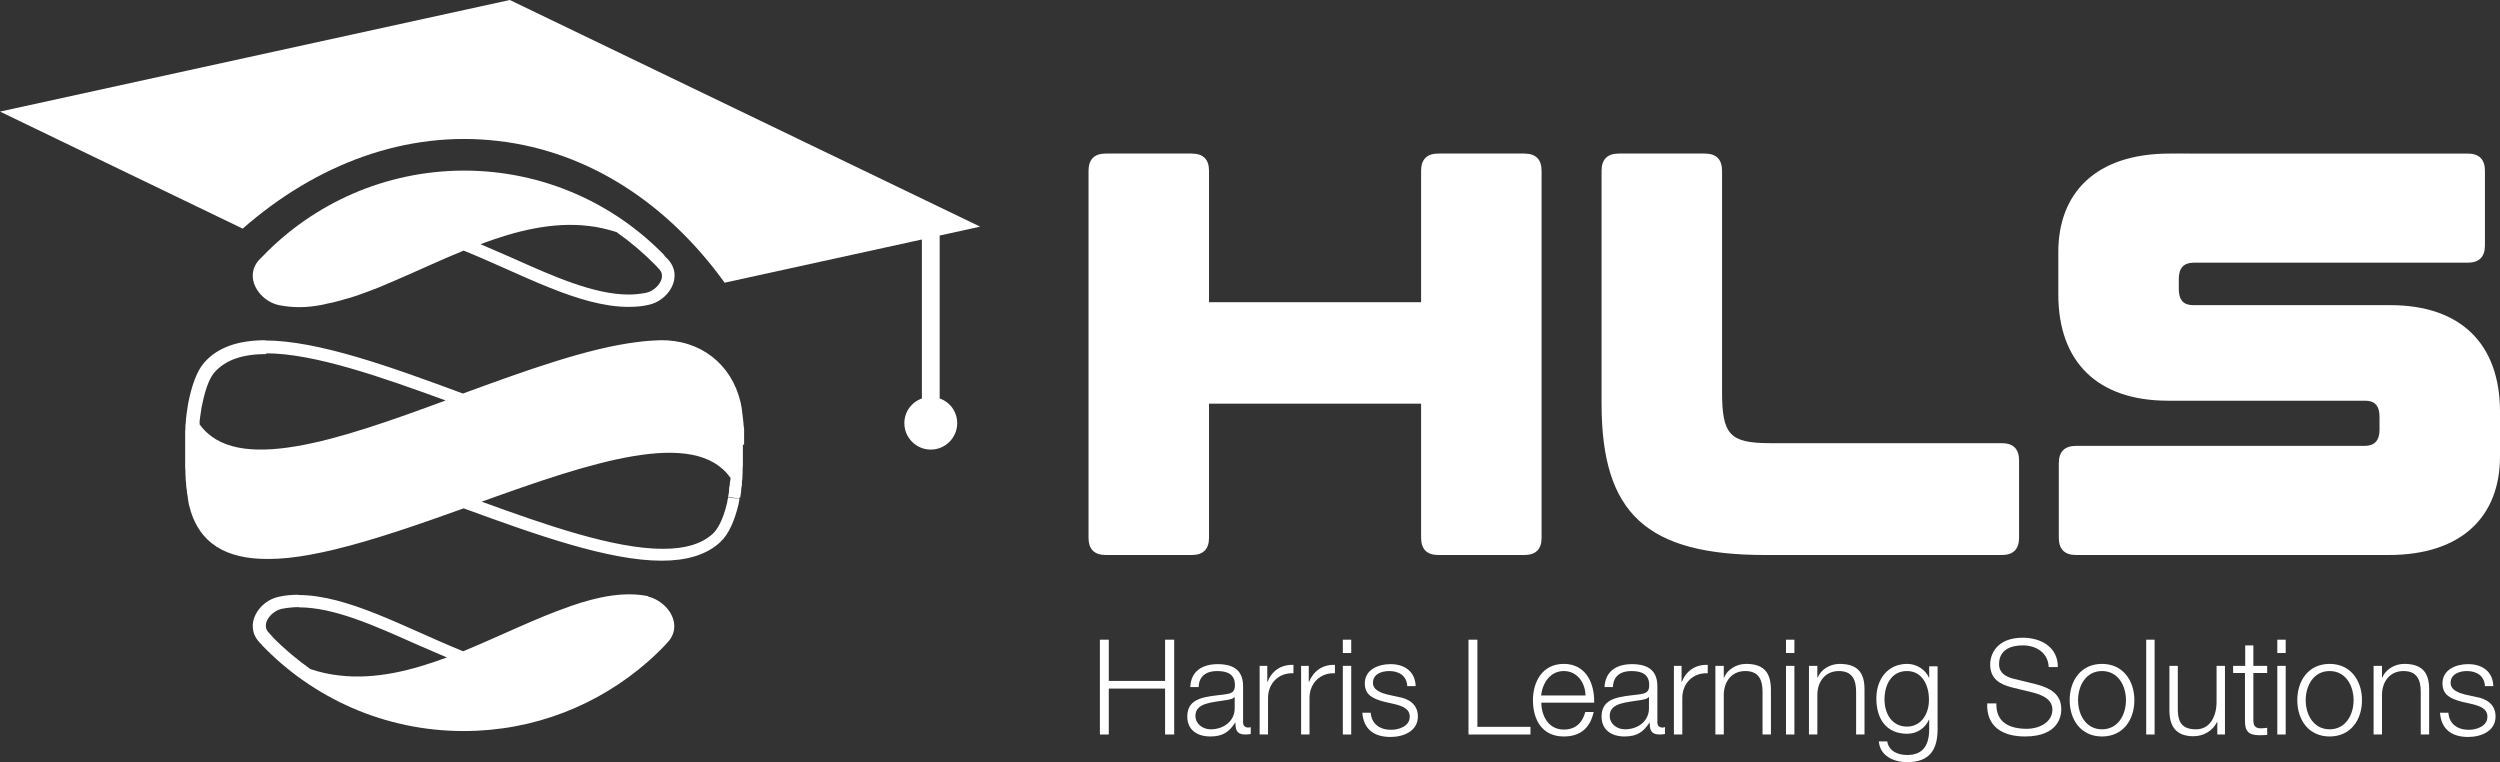
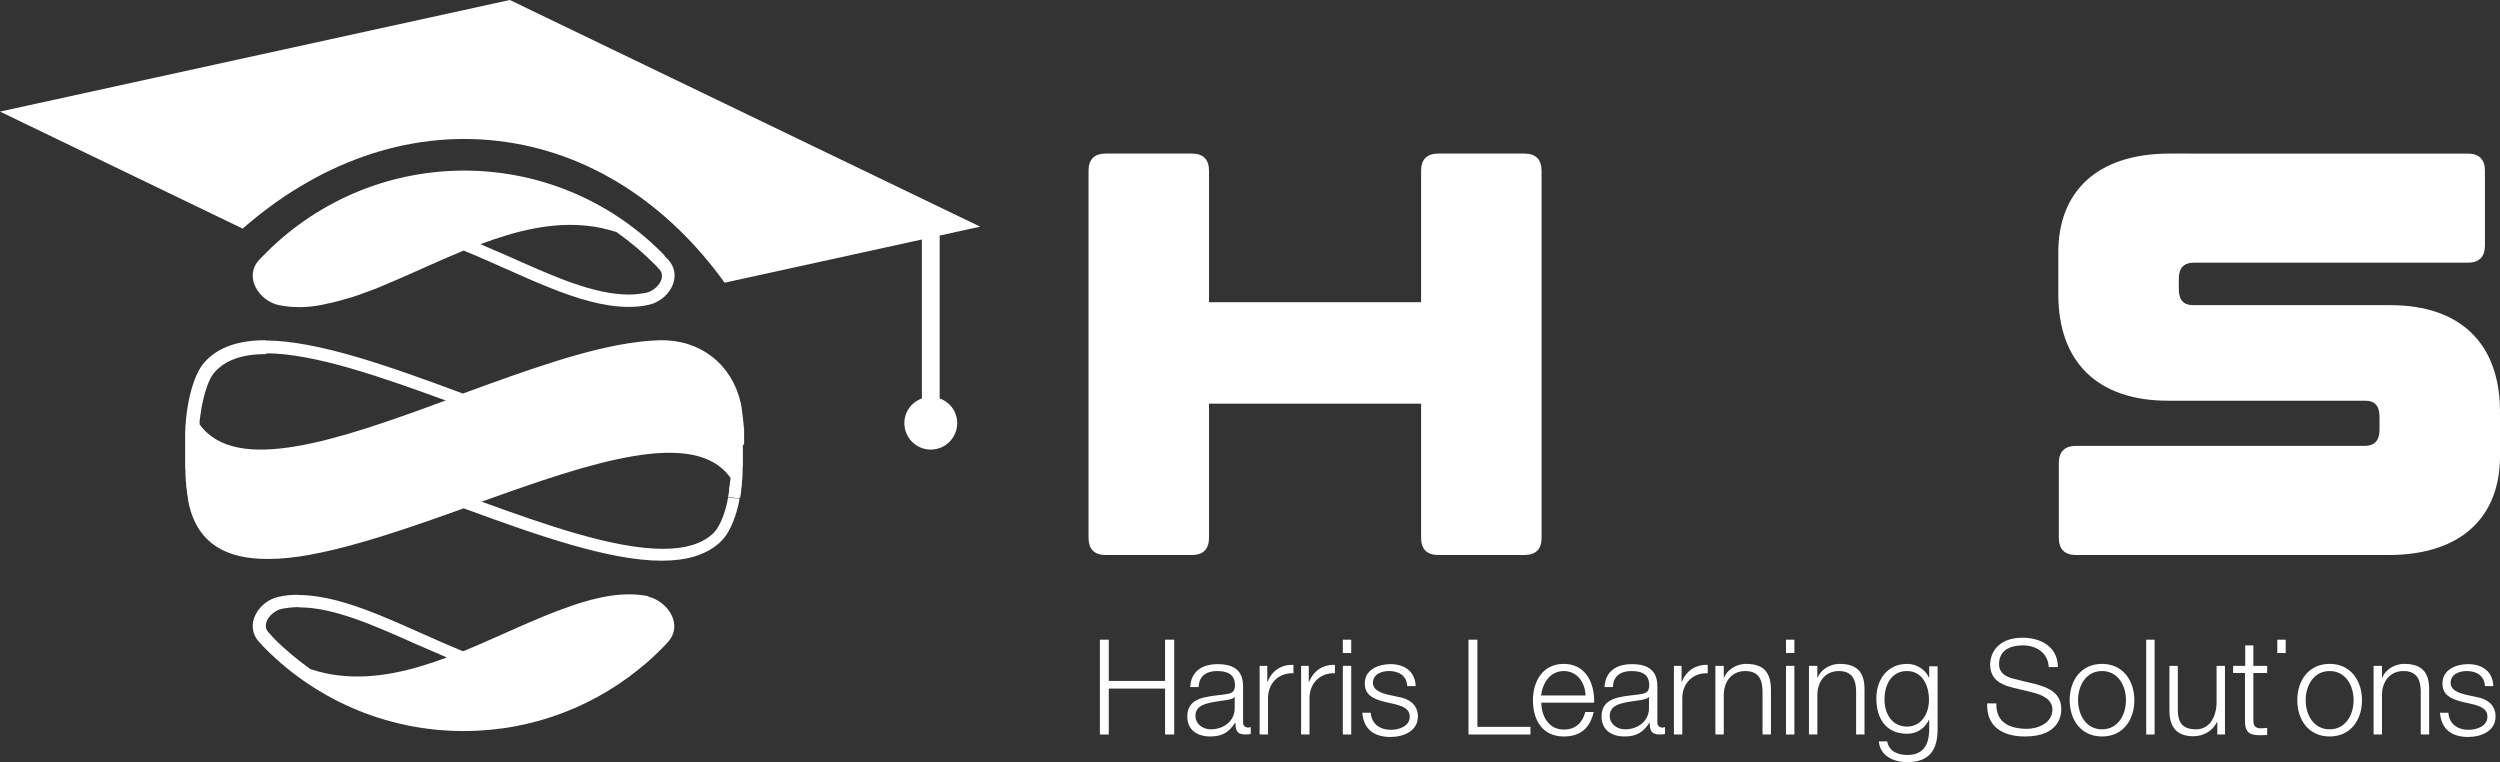
<svg xmlns="http://www.w3.org/2000/svg" version="1.1" id="Layer_1" x="0px" y="0px" style="enable-background:new 0 0 113.39 113.39;" xml:space="preserve" viewBox="6.05 41.25 101.26 30.87">
  <rect x="6.05" y="41.25" width="101.26" height="30.87" fill="#333333" stroke="none" />
  <style type="text/css">
	.st0{fill:#FFFFFF;}
</style>
  <g>
    <path class="st0" d="M45.75,50.43L26.7,41.25L6.05,45.77l9.83,4.74c2.99-2.62,6.62-3.99,10.35-3.55c3.69,0.43,6.88,2.56,9.17,5.74   l7.99-1.75v6.44c-0.42,0.15-0.71,0.54-0.71,1c0,0.59,0.48,1.07,1.07,1.07s1.07-0.48,1.07-1.07c0-0.47-0.3-0.86-0.71-1v-6.6   L45.75,50.43z" />
    <path class="st0" d="M33.07,65.89c-0.2-0.23-0.48-0.41-0.78-0.48l0.03-0.01c-0.97-0.2-2.04,0.01-3.16,0.4   c-0.02,0.01-0.03,0.01-0.05,0.02c-1.36,0.47-2.8,1.19-4.28,1.8c-0.01,0-0.02,0.01-0.02,0.01c-2.39-0.97-4.68-2.28-6.68-2.28   l0.02-0.01c-0.27,0-0.54,0.02-0.8,0.08c-0.81,0.16-1.45,1.14-0.79,1.85c0.04,0.04,0.07,0.07,0.11,0.11c0,0-0.02-0.01-0.03-0.02   c0,0,0.01,0.01,0.01,0.01c0,0,0,0,0,0c2.06,2.15,4.97,3.49,8.18,3.49c2.86,0,5.46-1.06,7.45-2.8c0.03-0.03,0.07-0.06,0.1-0.09   c0.03-0.03,0.07-0.06,0.1-0.09c0.17-0.16,0.34-0.32,0.5-0.49c0.03-0.04,0.07-0.07,0.1-0.11C33.51,66.83,33.4,66.28,33.07,65.89z    M16.84,66.45c0.08-0.25,0.35-0.48,0.62-0.54c0.22-0.04,0.45-0.07,0.7-0.07l0,0.01c1.4,0,3.02,0.72,4.74,1.49   c0.41,0.18,0.83,0.36,1.25,0.54c-1.43,0.53-2.89,0.9-4.35,0.73c-0.39-0.04-0.79-0.13-1.18-0.26c-0.53-0.38-1.04-0.8-1.51-1.28   c-0.02-0.02-0.03-0.04-0.05-0.06c-0.04-0.04-0.07-0.08-0.11-0.12C16.82,66.76,16.79,66.62,16.84,66.45z" />
    <polygon class="st0" points="24.82,48.17 24.83,48.17 24.84,48.17  " />
    <path class="st0" d="M16.68,51.64c-0.04,0.04-0.08,0.08-0.12,0.12c-0.66,0.7-0.02,1.68,0.79,1.85c0.26,0.05,0.53,0.08,0.8,0.08   c0.01,0,0.03,0,0.04,0c0,0,0.01,0,0.01,0c0.27,0,0.54-0.03,0.82-0.08c0.07-0.01,0.15-0.03,0.23-0.05c0.21-0.04,0.42-0.09,0.63-0.15   c0.09-0.03,0.19-0.06,0.28-0.08c0.21-0.06,0.42-0.13,0.63-0.21c0.09-0.03,0.18-0.07,0.27-0.1c0.24-0.09,0.47-0.18,0.71-0.29   c0.06-0.02,0.11-0.05,0.17-0.07c0.94-0.4,1.91-0.86,2.89-1.26c2.39,0.97,4.68,2.28,6.68,2.28c0.27,0,0.54-0.02,0.8-0.08   c0.81-0.16,1.45-1.14,0.79-1.85c-0.04-0.04-0.08-0.08-0.12-0.12c-0.01-0.01-0.03-0.02-0.04-0.04c0.02,0.01,0.04,0.02,0.06,0.04   c-2.06-2.14-4.95-3.47-8.16-3.47c0,0-0.01,0-0.01,0c0,0,0,0,0,0C21.63,48.17,18.74,49.5,16.68,51.64z M32.84,52.57   c-0.08,0.25-0.35,0.48-0.62,0.54c-0.22,0.04-0.45,0.07-0.7,0.07c-1.4,0-3.02-0.72-4.74-1.49c-0.42-0.18-0.85-0.37-1.27-0.55   c1.44-0.54,2.91-0.91,4.37-0.74c0.38,0.04,0.76,0.13,1.14,0.25c0.57,0.4,1.1,0.85,1.6,1.36c0.04,0.04,0.07,0.08,0.11,0.12   C32.86,52.26,32.89,52.4,32.84,52.57z" />
    <polygon class="st0" points="35.99,61.46 36.05,61.47 35.99,61.46 35.99,61.46  " />
    <path class="st0" d="M36.17,58.49c0-0.07-0.01-0.13-0.02-0.2c0-0.01,0-0.02,0-0.03c-0.02-0.16-0.04-0.33-0.06-0.49   c-0.01-0.07-0.03-0.14-0.04-0.21C35.69,56,34.42,55,32.78,55.03c-0.28,0.01-0.58,0.03-0.88,0.07c-2.02,0.24-4.56,1.16-7.1,2.09   c-2.94-1.09-5.88-2.15-8.03-2.15l0.05-0.01c-1.07,0-1.94,0.26-2.51,0.92c-0.3,0.35-0.5,0.95-0.63,1.6   c-0.01,0.06-0.02,0.12-0.03,0.18c-0.03,0.17-0.05,0.35-0.07,0.53c0,0.01,0,0.02,0,0.03c0,0.07-0.01,0.13-0.02,0.2   c0,0.02,0,0.04,0,0.06c0,0.06,0,0.12-0.01,0.17c0,0.02,0,0.05,0,0.07c0,0.05,0,0.11,0,0.16c0,0.03,0,0.05,0,0.08   c0,0.06,0,0.11,0,0.17c0,0.02,0,0.05,0,0.07c0,0.08,0,0.16,0,0.24c0,0.09,0,0.18,0,0.27c0,0.03,0,0.06,0,0.08c0,0.06,0,0.12,0,0.18   c0,0.03,0,0.06,0,0.09c0,0.06,0,0.12,0.01,0.17c0,0.03,0,0.06,0,0.09c0,0.06,0,0.12,0.01,0.17c0,0.03,0,0.06,0,0.09   c0,0.06,0.01,0.12,0.02,0.18c0,0.03,0,0.05,0,0.08c0,0.07,0.02,0.13,0.03,0.2c0,0.02,0,0.04,0,0.06c0.01,0.08,0.03,0.16,0.04,0.25   c0,0.01,0,0.02,0,0.03c0.01,0.08,0.03,0.16,0.04,0.23c0.38,1.62,1.55,2.21,3.18,2.21c0.02,0,0.04,0,0.05,0   c0.51,0,1.07-0.06,1.67-0.17c0.02,0,0.04-0.01,0.05-0.01c0.29-0.05,0.59-0.12,0.9-0.19c0.01,0,0.02-0.01,0.04-0.01   c1.62-0.39,3.43-1.02,5.24-1.67c2.93,1.07,5.87,2.12,8.02,2.12c0.98,0,1.8-0.22,2.37-0.75c0.36-0.33,0.59-0.9,0.74-1.52   c0.02-0.08,0.03-0.16,0.04-0.23l-0.46-0.07v0.02c-0.02,0.07-0.03,0.14-0.04,0.21c-0.18,0.75-0.41,1.09-0.58,1.25   c-0.45,0.41-1.11,0.61-2.02,0.61c-1.99,0-4.78-0.98-7.34-1.91c4.39-1.58,8.64-3.02,10.08-0.96v0.04c-0.01,0.06-0.02,0.12-0.03,0.17   v0.07c-0.02,0.06-0.03,0.13-0.03,0.19v0.03v0.03c-0.01,0.08-0.02,0.16-0.04,0.23l0.46,0.08c0-0.01,0-0.02,0-0.03   c0-0.01,0-0.03,0.01-0.04c0.01,0.02,0.02,0.04,0.02,0.06c0-0.01,0-0.02,0-0.03c0.01-0.08,0.03-0.16,0.04-0.25c0-0.02,0-0.04,0-0.06   c0-0.07,0.02-0.13,0.03-0.2c0-0.03,0-0.05,0-0.08c0-0.06,0.01-0.12,0.02-0.18c0-0.03,0-0.06,0-0.09c0-0.06,0.01-0.12,0.01-0.17   c0-0.03,0-0.06,0-0.09c0-0.06,0-0.12,0.01-0.17c0-0.03,0-0.06,0-0.09c0-0.06,0-0.12,0-0.18c0-0.03,0-0.06,0-0.08   c0-0.09,0-0.18,0-0.27c0-0.08,0-0.16,0-0.24h0.05c0,0,0-0.05,0-0.07c0-0.06,0-0.11,0-0.17c0-0.03,0-0.05,0-0.08   c0-0.05,0-0.11,0-0.16c0-0.02,0-0.05,0-0.07c0-0.06,0-0.12-0.01-0.17C36.17,58.53,36.17,58.51,36.17,58.49z M14.13,58.35   c0.02-0.16,0.04-0.33,0.07-0.5c0-0.06,0.02-0.11,0.03-0.17c0.17-0.87,0.39-1.22,0.51-1.35c0.44-0.5,1.13-0.74,2.11-0.74l-0.03-0.03   c1.96,0,4.73,0.98,7.28,1.91c-4.33,1.6-8.5,3.03-9.97,0.96c0-0.02,0.01-0.03,0.01-0.05V58.35z" />
    <path class="st0" d="M68.49,63.04V48.17c0-0.46-0.23-0.7-0.7-0.7h-3.48c-0.46,0-0.7,0.23-0.7,0.7v5.32h-8.59v-5.32   c0-0.46-0.23-0.7-0.7-0.7h-3.48c-0.46,0-0.7,0.23-0.7,0.7v14.86c0,0.46,0.23,0.7,0.7,0.7h3.48c0.46,0,0.7-0.23,0.7-0.7V57.6h8.59   v5.43c0,0.46,0.23,0.7,0.7,0.7h3.48C68.25,63.73,68.49,63.5,68.49,63.04z" />
-     <path class="st0" d="M77.56,63.73h9.57c0.46,0,0.7-0.23,0.7-0.7V59.9c0-0.46-0.23-0.7-0.7-0.7h-9.38c-1.65,0-1.95-0.35-1.95-2.09   v-8.94c0-0.46-0.23-0.7-0.7-0.7h-3.48c-0.46,0-0.7,0.23-0.7,0.7v9.43C70.92,62.06,72.75,63.73,77.56,63.73z" />
    <path class="st0" d="M102.87,53.61h-7.99c-0.39,0-0.58-0.21-0.58-0.65v-0.42c0-0.44,0.21-0.65,0.6-0.65H106   c0.46,0,0.7-0.23,0.7-0.7v-3.02c0-0.46-0.23-0.7-0.7-0.7H93.93c-3,0-4.51,1.6-4.51,3.99v1.72c0,2.72,1.58,4.3,4.44,4.3h7.99   c0.39,0,0.58,0.21,0.58,0.65v0.53c0,0.44-0.21,0.65-0.6,0.65H90.14c-0.46,0-0.7,0.23-0.7,0.7v3.02c0,0.46,0.23,0.7,0.7,0.7h12.66   c3,0,4.51-1.6,4.51-3.99V57.9C107.3,55.19,105.73,53.61,102.87,53.61z" />
    <polygon class="st0" points="53.24,68.83 50.96,68.83 50.96,67.16 50.6,67.16 50.6,71 50.96,71 50.96,69.14 53.24,69.14 53.24,71    53.61,71 53.61,67.16 53.24,67.16  " />
    <path class="st0" d="M56.4,70.51v-1.47c0-0.74-0.53-0.89-1.02-0.89c-0.63,0-1.09,0.28-1.12,0.93h0.34   c0.01-0.45,0.32-0.65,0.74-0.65c0.4,0,0.73,0.11,0.73,0.57c0,0.31-0.16,0.34-0.44,0.38c-0.73,0.09-1.49,0.11-1.49,0.89   c0,0.56,0.42,0.81,0.93,0.81c0.53,0,0.77-0.2,1.01-0.56h0.01c0,0.29,0.05,0.48,0.4,0.48c0.09,0,0.15-0.01,0.22-0.02v-0.28   c-0.03,0.01-0.07,0.02-0.11,0.02C56.47,70.71,56.4,70.64,56.4,70.51z M56.06,69.92c0.01,0.54-0.45,0.87-0.97,0.87   c-0.32,0-0.62-0.21-0.62-0.55c0-0.54,0.72-0.54,1.29-0.64c0.09-0.02,0.24-0.04,0.29-0.12h0.01V69.92z" />
    <path class="st0" d="M57.39,68.87h-0.01v-0.65h-0.31V71h0.34v-1.48c0-0.58,0.42-1.03,1.03-1v-0.34   C57.93,68.16,57.56,68.43,57.39,68.87z" />
    <path class="st0" d="M59.07,68.87h-0.01v-0.65h-0.31V71h0.34v-1.48c0-0.58,0.42-1.03,1.03-1v-0.34   C59.62,68.16,59.25,68.43,59.07,68.87z" />
    <rect x="60.44" y="67.16" class="st0" width="0.34" height="0.54" />
    <rect x="60.44" y="68.22" class="st0" width="0.34" height="2.78" />
    <path class="st0" d="M62.69,69.48l-0.45-0.1c-0.23-0.06-0.58-0.17-0.58-0.47c0-0.36,0.35-0.48,0.66-0.48   c0.39,0,0.71,0.19,0.73,0.61h0.34c-0.02-0.6-0.46-0.89-1.02-0.89c-0.49,0-1.04,0.22-1.04,0.78c0,0.47,0.33,0.62,0.77,0.74l0.44,0.1   c0.31,0.08,0.61,0.18,0.61,0.51c0,0.39-0.44,0.53-0.76,0.53c-0.45,0-0.79-0.24-0.82-0.69h-0.34c0.05,0.68,0.49,0.98,1.14,0.98   c0.52,0,1.11-0.23,1.11-0.83C63.48,69.76,63.08,69.54,62.69,69.48z" />
    <polygon class="st0" points="65.89,67.16 65.53,67.16 65.53,71 68.04,71 68.04,70.69 65.89,70.69  " />
    <path class="st0" d="M69.39,68.14c-0.88,0-1.25,0.74-1.25,1.47c0,0.79,0.37,1.47,1.25,1.47c0.7,0,1.07-0.37,1.21-0.99h-0.34   c-0.11,0.42-0.38,0.71-0.87,0.71c-0.65,0-0.91-0.6-0.91-1.09h2.14C70.64,68.92,70.28,68.14,69.39,68.14z M69.39,68.43   c0.55,0,0.87,0.48,0.88,0.99h-1.8C68.53,68.91,68.84,68.43,69.39,68.43z" />
    <path class="st0" d="M73.18,70.51v-1.47c0-0.74-0.53-0.89-1.02-0.89c-0.63,0-1.09,0.28-1.12,0.93h0.34   c0.01-0.45,0.32-0.65,0.74-0.65c0.4,0,0.73,0.11,0.73,0.57c0,0.31-0.16,0.34-0.44,0.38c-0.73,0.09-1.49,0.11-1.49,0.89   c0,0.56,0.42,0.81,0.93,0.81c0.53,0,0.77-0.2,1.01-0.56h0.01c0,0.29,0.05,0.48,0.4,0.48c0.09,0,0.15-0.01,0.22-0.02v-0.28   c-0.03,0.01-0.07,0.02-0.11,0.02C73.25,70.71,73.18,70.64,73.18,70.51z M72.84,69.92c0.01,0.54-0.45,0.87-0.97,0.87   c-0.32,0-0.62-0.21-0.62-0.55c0-0.54,0.72-0.54,1.29-0.64c0.09-0.02,0.24-0.04,0.29-0.12h0.01V69.92z" />
    <path class="st0" d="M74.17,68.87h-0.01v-0.65h-0.31V71h0.34v-1.48c0-0.58,0.42-1.03,1.03-1v-0.34   C74.72,68.16,74.34,68.43,74.17,68.87z" />
    <path class="st0" d="M76.77,68.14c-0.39,0-0.76,0.23-0.89,0.56h-0.01v-0.48h-0.34V71h0.34v-1.62c0.01-0.54,0.33-0.95,0.87-0.95   c0.55,0,0.7,0.36,0.7,0.84V71h0.34v-1.79C77.78,68.55,77.55,68.14,76.77,68.14z" />
    <rect x="78.39" y="68.22" class="st0" width="0.34" height="2.78" />
    <rect x="78.39" y="67.16" class="st0" width="0.34" height="0.54" />
    <path class="st0" d="M80.56,68.14c-0.39,0-0.76,0.23-0.89,0.56h-0.01v-0.48h-0.34V71h0.34v-1.62c0.01-0.54,0.33-0.95,0.87-0.95   c0.55,0,0.7,0.36,0.7,0.84V71h0.34v-1.79C81.58,68.55,81.34,68.14,80.56,68.14z" />
    <path class="st0" d="M84.19,68.7h-0.01c-0.13-0.31-0.48-0.56-0.88-0.56c-0.8,0-1.25,0.63-1.25,1.4c0,0.79,0.37,1.43,1.25,1.43   c0.4,0,0.73-0.23,0.88-0.57h0.01v0.38c0,0.68-0.27,1.05-0.89,1.05c-0.38,0-0.74-0.15-0.81-0.55h-0.34c0.05,0.59,0.6,0.84,1.15,0.84   c0.91,0,1.23-0.51,1.23-1.33v-2.55h-0.34V68.7z M83.29,70.68c-0.62,0-0.91-0.54-0.91-1.1c0-0.58,0.27-1.15,0.91-1.15   c0.64,0,0.89,0.61,0.89,1.15C84.19,70.14,83.88,70.68,83.29,70.68z" />
    <path class="st0" d="M88.54,68.97l-0.94-0.23c-0.31-0.08-0.58-0.23-0.58-0.59c0-0.57,0.46-0.76,0.96-0.76   c0.54,0,1.03,0.3,1.05,0.88h0.37c0.01-0.79-0.66-1.19-1.42-1.19c-1.08,0-1.32,0.7-1.32,1.08c0,0.6,0.41,0.81,0.87,0.93l0.86,0.21   c0.35,0.09,0.79,0.26,0.79,0.69c0,0.56-0.61,0.78-1.02,0.78c-0.7,0-1.27-0.24-1.25-1.03h-0.37c-0.04,0.94,0.62,1.34,1.53,1.34   c1.36,0,1.47-0.83,1.47-1.1C89.54,69.35,89.08,69.12,88.54,68.97z" />
    <path class="st0" d="M91.19,68.14c-0.85,0-1.31,0.67-1.31,1.47c0,0.8,0.46,1.47,1.31,1.47c0.85,0,1.31-0.67,1.31-1.47   C92.5,68.82,92.04,68.14,91.19,68.14z M91.19,70.79c-0.65,0-0.97-0.59-0.97-1.18s0.32-1.18,0.97-1.18c0.65,0,0.97,0.59,0.97,1.18   S91.84,70.79,91.19,70.79z" />
    <rect x="92.98" y="67.16" class="st0" width="0.34" height="3.84" />
    <path class="st0" d="M95.83,69.68c0,0.56-0.25,1.11-0.83,1.11c-0.54,0-0.73-0.26-0.74-0.76v-1.81h-0.34v1.8   c0,0.65,0.27,1.05,0.97,1.05c0.41,0,0.78-0.21,0.96-0.58h0.01V71h0.31v-2.78h-0.34V69.68z" />
    <path class="st0" d="M97.33,67.39h-0.34v0.83H96.5v0.29h0.48v1.9c-0.01,0.47,0.15,0.62,0.6,0.62c0.1,0,0.2-0.01,0.3-0.01v-0.29   c-0.1,0.01-0.19,0.02-0.29,0.02c-0.24-0.02-0.27-0.15-0.27-0.37v-1.87h0.56v-0.29h-0.56V67.39z" />
    <rect x="98.29" y="67.16" class="st0" width="0.34" height="0.54" />
-     <rect x="98.29" y="68.22" class="st0" width="0.34" height="2.78" />
    <path class="st0" d="M100.41,68.14c-0.85,0-1.31,0.67-1.31,1.47c0,0.8,0.46,1.47,1.31,1.47c0.85,0,1.31-0.67,1.31-1.47   C101.72,68.82,101.26,68.14,100.41,68.14z M100.41,70.79c-0.65,0-0.97-0.59-0.97-1.18s0.32-1.18,0.97-1.18   c0.65,0,0.97,0.59,0.97,1.18S101.06,70.79,100.41,70.79z" />
    <path class="st0" d="M103.43,68.14c-0.39,0-0.76,0.23-0.89,0.56h-0.01v-0.48h-0.34V71h0.34v-1.62c0.01-0.54,0.33-0.95,0.87-0.95   c0.55,0,0.7,0.36,0.7,0.84V71h0.34v-1.79C104.45,68.55,104.21,68.14,103.43,68.14z" />
    <path class="st0" d="M106.34,69.48l-0.45-0.1c-0.23-0.06-0.58-0.17-0.58-0.47c0-0.36,0.36-0.48,0.66-0.48   c0.39,0,0.71,0.19,0.73,0.61h0.34c-0.02-0.6-0.46-0.89-1.02-0.89c-0.49,0-1.04,0.22-1.04,0.78c0,0.47,0.33,0.62,0.77,0.74l0.44,0.1   c0.31,0.08,0.61,0.18,0.61,0.51c0,0.39-0.44,0.53-0.76,0.53c-0.45,0-0.79-0.24-0.82-0.69h-0.34c0.05,0.68,0.49,0.98,1.14,0.98   c0.52,0,1.11-0.23,1.11-0.83C107.13,69.76,106.73,69.54,106.34,69.48z" />
  </g>
</svg>